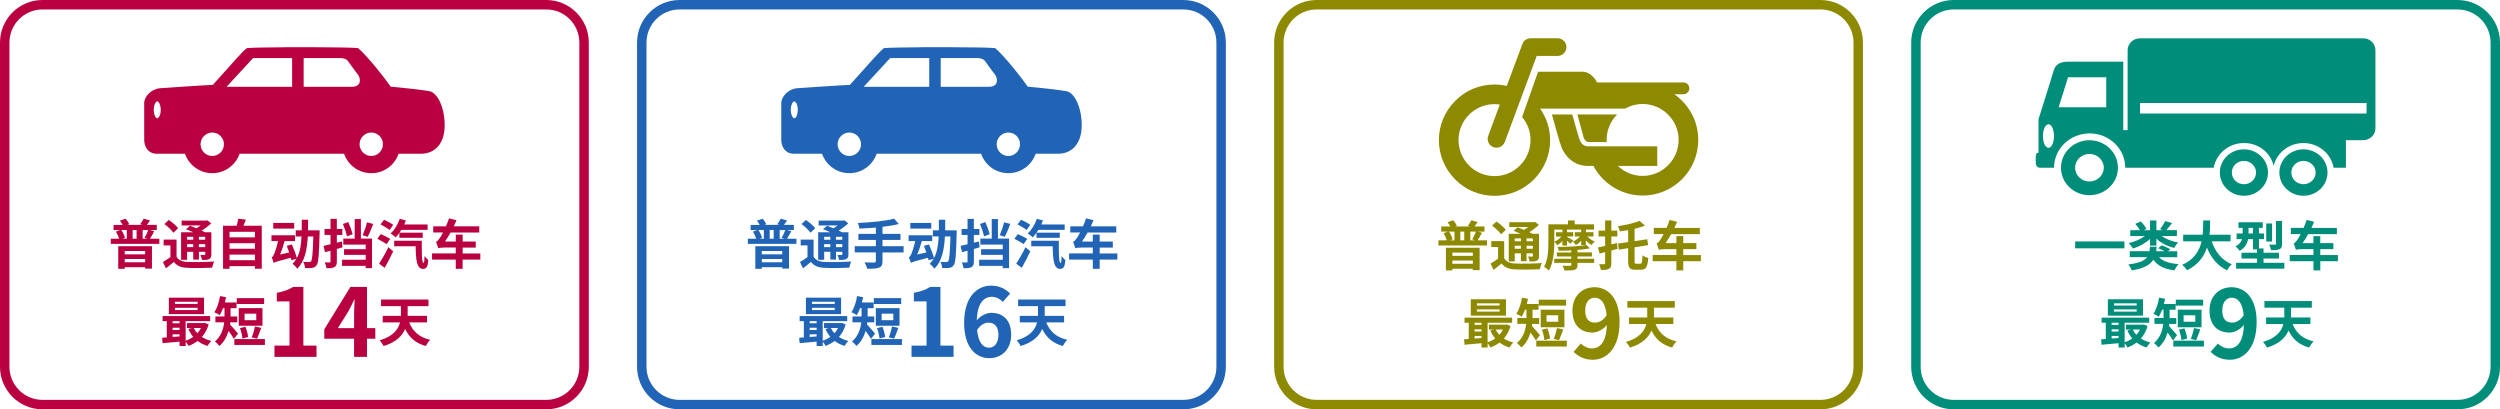
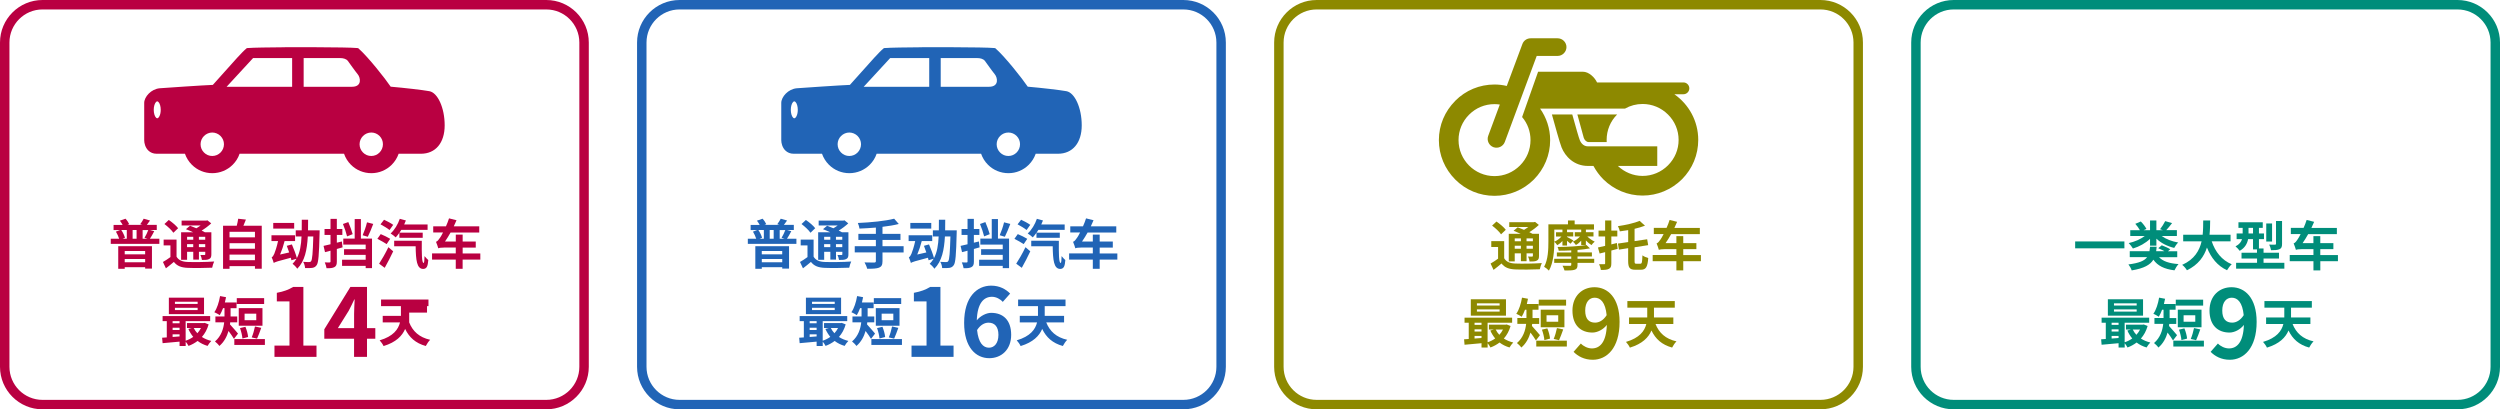
<svg xmlns="http://www.w3.org/2000/svg" id="_レイヤー_2" data-name="レイヤー 2" viewBox="0 0 794 130">
  <defs>
    <style>
      .cls-1 {
        fill: #2164b6;
      }

      .cls-1, .cls-2, .cls-3, .cls-4 {
        stroke-width: 0px;
      }

      .cls-2 {
        fill: #b90041;
      }

      .cls-3 {
        fill: #8d8900;
      }

      .cls-4 {
        fill: #008d7a;
      }
    </style>
  </defs>
  <g id="_レイヤー_1-2" data-name="レイヤー 1">
    <g>
      <g>
        <path class="cls-2" d="M48.83,34.87c0-1.06.29-2.03.73-2.48.14-.13.25-.2.38-.2.13,0,.25.07.38.2.45.45.73,1.42.73,2.48,0,1.67-.65,2.7-1.11,2.7-.12,0-.24-.07-.38-.2-.44-.44-.73-1.43-.73-2.5M90.48,15.01c-5.24.04-9.84.1-11.81.25h-.25s-.19.17-.19.17c-1.14.88-4.16,4.28-7.08,7.57-1.36,1.53-2.62,2.93-3.55,3.96-2.65.09-14.94.92-16.84,1.07-2.75.22-4.96,2.73-4.96,4.65v11.85c0,.94.34,2.31,1.27,3.24.69.69,1.61,1.06,2.66,1.06h9.01c.45,1.29,1.19,2.49,2.18,3.48,1.74,1.74,4.05,2.69,6.5,2.69s4.77-.96,6.5-2.69c1-1,1.74-2.19,2.17-3.48h33.18c.44,1.29,1.18,2.49,2.17,3.48,1.73,1.74,4.05,2.69,6.51,2.69s4.74-.96,6.48-2.69c.99-1,1.73-2.19,2.18-3.48h7.05c4.68,0,7.57-3.45,7.57-9.03s-2.23-10.37-4.87-10.84c-2.07-.38-8-1.06-12.28-1.43-1.66-2.48-7.14-9.42-10.13-12.06l-.21-.18-.27-.03c-1.65-.16-7.03-.24-13.13-.26h-9.86ZM108.12,18.45c.73,0,1.82.18,2.37.91.55.73,2.19,3.1,3.1,4.2.93,1.09,1.47,4-1.82,4h-15.33v-9.11h11.68ZM80.36,18.45h12.42v9.11h-20.81l8.4-9.11ZM114.2,45.81c0-.99.39-1.91,1.09-2.62.7-.7,1.63-1.1,2.64-1.1s1.92.4,2.62,1.1c.7.71,1.07,1.63,1.07,2.62,0,2.05-1.66,3.73-3.69,3.73-1.01,0-1.94-.38-2.64-1.1-.7-.7-1.09-1.63-1.09-2.63M63.7,45.81c0-.99.38-1.91,1.09-2.62.7-.7,1.65-1.1,2.62-1.1s1.93.4,2.63,1.1c.7.71,1.09,1.63,1.09,2.62,0,2.05-1.67,3.73-3.72,3.73-.98,0-1.92-.38-2.62-1.1-.71-.7-1.09-1.63-1.09-2.63" />
        <path class="cls-2" d="M173.5,130H13.5c-7.44,0-13.5-6.06-13.5-13.5V13.5C0,6.06,6.06,0,13.5,0h160c7.44,0,13.5,6.06,13.5,13.5v103c0,7.44-6.06,13.5-13.5,13.5ZM13.5,3C7.71,3,3,7.71,3,13.5v103c0,5.79,4.71,10.5,10.5,10.5h160c5.79,0,10.5-4.71,10.5-10.5V13.5c0-5.79-4.71-10.5-10.5-10.5H13.5Z" />
        <g>
          <path class="cls-2" d="M50.61,75.83v1.63h-15.43v-1.63h2.67c-.22-.7-.63-1.58-1.04-2.26l1.38-.51h-2.12v-1.63h2.87c-.24-.44-.54-.95-.87-1.34l1.79-.63c.49.51.95,1.22,1.17,1.73l-.58.24h4.83l-.75-.22c.37-.49.87-1.24,1.1-1.75l2.02.58c-.37.54-.71,1-1.02,1.39h3.16v1.63h-2.11l1.31.37c-.44.87-.95,1.75-1.38,2.4h2.99ZM37.55,78.19h10.71v7.11h-2.16v-.44h-6.49v.51h-2.06v-7.17ZM38.52,73.05c.51.76.99,1.77,1.17,2.46l-.76.31h1.34v-2.77h-1.75ZM39.61,79.72v1.05h6.49v-1.05h-6.49ZM46.1,83.29v-1.04h-6.49v1.04h6.49ZM43.38,73.05h-1.26v2.77h1.26v-2.77ZM45.9,75.52c.41-.68.92-1.68,1.19-2.46h-1.79v2.77h1.58l-.99-.31Z" />
          <path class="cls-2" d="M56.07,81.52c.66,1.14,1.84,1.62,3.57,1.68,2.02.08,6.05.03,8.38-.15-.24.48-.54,1.41-.63,1.97-2.09.1-5.69.14-7.77.05-2.04-.08-3.38-.58-4.4-1.89-.78.66-1.58,1.33-2.53,2.04l-.94-2.02c.73-.41,1.6-.97,2.38-1.55v-3.71h-2.16v-1.85h4.1v5.42ZM55.06,73.92c-.53-.82-1.8-1.99-2.84-2.77l1.39-1.29c1.04.71,2.35,1.8,2.96,2.62l-1.51,1.45ZM59.42,82.51h-1.9v-8.75h3.81c-.76-.36-1.58-.7-2.28-.97l1.31-1.09c.59.22,1.31.49,2.01.8.48-.27.93-.6,1.36-.9h-6.05v-1.53h7.8l.39-.1,1.21.97c-.85.8-1.92,1.62-3.03,2.29.37.19.73.36,1.02.53h2.06v7c0,.82-.15,1.24-.7,1.51-.54.29-1.28.29-2.29.29-.07-.49-.27-1.16-.49-1.58.53.02,1.12.02,1.29.02.2-.02.25-.08.25-.25v-.78h-2.01v2.48h-1.8v-2.48h-1.96v2.55ZM59.42,75.21v.92h1.96v-.92h-1.96ZM61.37,78.49v-.95h-1.96v.95h1.96ZM65.18,75.21h-2.01v.92h2.01v-.92ZM65.18,78.49v-.95h-2.01v.95h2.01Z" />
          <path class="cls-2" d="M83.13,71.7v13.65h-2.16v-.83h-8.07v.85h-2.06v-13.67h4.35c.19-.73.37-1.55.46-2.23l2.45.27c-.25.68-.53,1.34-.8,1.96h5.83ZM72.9,73.63v1.75h8.07v-1.75h-8.07ZM72.9,77.25v1.75h8.07v-1.75h-8.07ZM80.97,82.64v-1.77h-8.07v1.77h8.07Z" />
          <path class="cls-2" d="M101.52,73.17s-.02.66-.02.92c-.17,6.85-.36,9.33-.92,10.11-.41.59-.8.76-1.41.88-.53.08-1.39.08-2.28.05-.03-.58-.25-1.41-.6-1.97.8.07,1.53.07,1.89.07.29,0,.46-.05.63-.29.37-.48.54-2.52.7-7.84h-1.75c-.24,4.27-.95,7.87-3.35,10.25-.32-.51-1-1.22-1.5-1.55.49-.49.92-1.05,1.27-1.63l-1.62.49c-.05-.24-.12-.51-.2-.8-4.2,1.09-4.93,1.34-5.42,1.65-.1-.39-.42-1.31-.65-1.8.32-.12.56-.51.83-1.12.22-.51.82-2.23,1.19-4.03h-2.09v-1.84h7.5v1.84h-3.33c-.36,1.45-.87,2.97-1.43,4.28l2.89-.66c-.25-.73-.51-1.46-.76-2.11l1.62-.44c.59,1.38,1.27,3.16,1.58,4.35.99-1.85,1.36-4.2,1.48-6.88h-1.84v-1.94h1.9c.02-1.07.02-2.21.02-3.37h2.01c0,1.16-.02,2.28-.03,3.37h3.69ZM93.43,72.6h-6.65v-1.79h6.65v1.79Z" />
          <path class="cls-2" d="M108.8,78.56c-.59.17-1.21.34-1.82.51v3.98c0,.97-.19,1.46-.75,1.77-.56.32-1.36.39-2.52.37-.07-.53-.32-1.33-.56-1.85.63.02,1.29.02,1.51.02.24-.02.31-.08.31-.32v-3.42l-1.75.46-.46-1.99c.63-.14,1.38-.31,2.21-.51v-2.96h-1.9v-1.9h1.9v-3.2h2.01v3.2h1.75v1.9h-1.75v2.46l1.6-.39.22,1.87ZM114.63,75.77h3.52v9.38h-2.01v-.71h-7.5v-1.94h7.5v-1.55h-6.87v-1.8h6.87v-1.46h-7.11v-1.92h3.62v-6.2h1.97v6.2ZM110.23,75.08c-.24-1.05-.8-2.72-1.31-3.94l1.7-.61c.53,1.24,1.11,2.8,1.39,3.84l-1.79.71ZM118.54,71.12c-.54,1.46-1.21,3.04-1.73,4.08l-1.63-.49c.48-1.09,1.09-2.82,1.38-4.1l1.99.51Z" />
          <path class="cls-2" d="M122.79,77.53c-.65-.46-1.99-1.19-2.94-1.68l1.07-1.5c.92.37,2.29,1.05,3.01,1.5l-1.14,1.68ZM120.41,83.75c.83-1.26,2.02-3.32,2.94-5.24l1.53,1.31c-.8,1.73-1.79,3.62-2.7,5.24l-1.77-1.31ZM123.71,73.05c-.61-.53-1.92-1.29-2.86-1.8l1.12-1.46c.92.42,2.24,1.12,2.91,1.62l-1.17,1.65ZM126.84,73.94c-.37.54-.77,1.02-1.16,1.45-.37-.36-1.17-.97-1.62-1.24,1.22-1.1,2.31-2.87,2.91-4.66l1.94.53c-.17.41-.34.83-.54,1.26h7.43v1.73h-8.35c-.19.31-.37.59-.58.88h7.38v1.63h-7.41v-1.58ZM133.96,76.47c-.03,4.13-.02,7.04.58,7.04.2,0,.27-.92.29-2.18.34.44.82.95,1.19,1.26-.14,1.92-.46,2.8-1.63,2.82-2.04-.02-2.31-2.82-2.38-7.19h-6.82v-1.77h7.92v.02h.85Z" />
          <path class="cls-2" d="M152.54,82.46h-5.61v2.92h-2.18v-2.92h-7.53v-1.97h7.53v-1.87h-3.6c-.9,0-1.78.1-1.95.25-.1-.42-.48-1.48-.73-2.07.44-.14.78-.56,1.28-1.29.2-.27.56-.88.95-1.67h-3.11v-1.96h4.05c.37-.82.7-1.68.97-2.53l2.38.6c-.27.66-.56,1.29-.87,1.94h8.09v1.96h-9.11c-.58,1.02-1.17,2.01-1.77,2.86h3.43v-2.21h2.18v2.21h4.16v1.92h-4.16v1.87h5.61v1.97Z" />
          <path class="cls-2" d="M66.26,103.03c-.46,1.6-1.19,2.92-2.14,3.99.85.56,1.87.99,2.99,1.26-.39.37-.92,1.11-1.19,1.58-1.21-.36-2.26-.88-3.16-1.58-.87.66-1.84,1.19-2.89,1.58-.19-.39-.56-.95-.9-1.36v1.38h-1.94v-1.38c-1.95.19-3.89.36-5.39.49l-.15-1.73c.44-.03.95-.05,1.48-.1v-5.17h-1.33v-1.6h15.11v1.6h-7.79v6.22c.87-.29,1.7-.7,2.41-1.22-.61-.73-1.14-1.58-1.55-2.52l1.12-.31h-1.56v-1.55h5.29l.34-.07,1.24.48ZM64.8,99.76h-11.17v-5.22h11.17v5.22ZM54.82,101.99v.68h2.21v-.68h-2.21ZM54.82,104.8h2.21v-.71h-2.21v.71ZM54.82,107.02c.71-.05,1.46-.1,2.21-.17v-.66h-2.21v.83ZM62.77,95.84h-7.21v.7h7.21v-.7ZM62.77,97.76h-7.21v.71h7.21v-.71ZM61.53,104.17c.29.61.68,1.17,1.14,1.67.46-.49.85-1.05,1.16-1.67h-2.29Z" />
          <path class="cls-2" d="M74.3,107.62c-.39-.68-1.09-1.67-1.72-2.5-.51,1.75-1.39,3.47-2.91,4.76-.27-.42-1.02-1.17-1.39-1.43,1.99-1.72,2.69-4.01,2.92-6.08h-2.79v-1.87h2.89v-2.63h-.46c-.32.85-.68,1.62-1.05,2.23-.39-.29-1.26-.75-1.72-.94.87-1.22,1.5-3.21,1.82-5.13l1.9.36c-.1.56-.24,1.12-.37,1.67h3.71v1.82h-1.9v2.63h2.11v1.87h-2.23c-.02.22-.03.42-.07.65.68.7,2.18,2.5,2.55,2.92l-1.29,1.68ZM84.13,107.69v1.87h-9.71v-1.87h9.71ZM83.89,96.55h-8.69v-1.87h8.69v1.87ZM83.36,103.45h-7.53v-5.59h7.53v5.59ZM76.99,107.5c-.05-.87-.39-2.26-.76-3.3l1.72-.41c.42,1.02.78,2.35.85,3.25l-1.8.46ZM81.39,99.63h-3.71v2.06h3.71v-2.06ZM79.94,107.16c.41-.93.83-2.4,1.04-3.47l1.99.43c-.46,1.24-.92,2.6-1.33,3.43l-1.7-.39Z" />
          <path class="cls-2" d="M87.17,109.77h4.77v-14.04h-4.02v-2.73c2.22-.42,3.75-.99,5.16-1.86h3.27v18.63h4.17v3.57h-13.35v-3.57Z" />
          <path class="cls-2" d="M119.2,107.58h-2.64v5.76h-4.11v-5.76h-9.45v-3l8.28-13.44h5.28v13.08h2.64v3.36ZM112.46,104.22v-4.53c0-1.29.12-3.3.18-4.59h-.12c-.54,1.17-1.14,2.4-1.77,3.6l-3.45,5.52h5.16Z" />
-           <path class="cls-2" d="M129.96,102.4c1.12,2.82,3.18,4.74,6.66,5.52-.48.46-1.09,1.38-1.39,1.97-3.26-.9-5.25-2.72-6.56-5.42-.92,2.19-2.86,4.22-6.85,5.44-.22-.53-.83-1.39-1.24-1.82,4.32-1.26,5.92-3.49,6.46-5.69h-5.49v-2.07h5.78v-3.11h-6.31v-2.09h15.06v2.09h-6.61v3.11h6.15v2.07h-5.66Z" />
+           <path class="cls-2" d="M129.96,102.4c1.12,2.82,3.18,4.74,6.66,5.52-.48.46-1.09,1.38-1.39,1.97-3.26-.9-5.25-2.72-6.56-5.42-.92,2.19-2.86,4.22-6.85,5.44-.22-.53-.83-1.39-1.24-1.82,4.32-1.26,5.92-3.49,6.46-5.69h-5.49v-2.07h5.78v-3.11h-6.31v-2.09h15.06v2.09h-6.61h6.15v2.07h-5.66Z" />
        </g>
      </g>
      <g>
        <g>
          <path class="cls-3" d="M462.18,32.02c3.32-3.35,7.76-5.18,12.47-5.18,1.36,0,2.65.16,3.9.46l4.96-13.31c.4-1.11,1.45-1.83,2.63-1.83h8.56c1.54,0,2.81,1.27,2.81,2.79s-1.27,2.81-2.81,2.81h-6.64l-10.13,27.31c-.54,1.46-2.16,2.19-3.6,1.68-1.45-.54-2.22-2.16-1.67-3.62l3.68-9.93c-.54-.08-1.11-.13-1.69-.13-3.04,0-5.92,1.18-8.07,3.35-2.16,2.15-3.35,5.03-3.35,8.06,0,6.32,5.12,11.45,11.42,11.45,3.06,0,5.91-1.19,8.08-3.36,2.16-2.15,3.36-5.02,3.36-8.09,0-2.7-.93-5.27-2.67-7.31l5.08-14.39h14.22c1.93,0,3.76,1.82,4.5,3.4h27.45c1.01,0,1.86.85,1.86,1.88s-.85,1.87-1.86,1.87h-2.9c4.58,3.2,7.59,8.49,7.59,14.5,0,4.72-1.83,9.15-5.16,12.5-3.36,3.32-7.81,5.18-12.51,5.18s-9.15-1.86-12.49-5.18c-1.27-1.28-2.3-2.71-3.12-4.23h-1.75c-4.44,0-7.22-3.04-8.36-5.85-.66-1.66-2.15-7.2-3.08-10.49h6.47c1.25,4.52,2.06,7.35,2.39,8.16.19.47.91,1.96,2.58,1.96h22.02v6.22h-12.51c2.06,1.95,4.82,3.17,7.85,3.17s5.92-1.21,8.07-3.36c2.16-2.16,3.37-5.01,3.37-8.07s-1.2-5.93-3.37-8.07c-2.16-2.15-5.02-3.35-8.07-3.35-1.99,0-3.9.51-5.57,1.46h-26.99c2.01,2.85,3.2,6.31,3.2,10.02,0,4.74-1.86,9.15-5.17,12.51-3.35,3.33-7.79,5.18-12.5,5.18s-9.15-1.84-12.47-5.18c-3.33-3.35-5.2-7.77-5.2-12.51s1.87-9.14,5.2-12.47" />
          <path class="cls-3" d="M504.54,45.12c-.62,0-1.24-.53-1.53-1.32l-2.04-7.45h12.64c-2.15,2.15-3.34,5.02-3.34,8.07,0,.25.02.47.02.7h-5.75Z" />
        </g>
        <path class="cls-3" d="M578.17,130h-160c-7.44,0-13.5-6.06-13.5-13.5V13.5c0-7.44,6.06-13.5,13.5-13.5h160c7.44,0,13.5,6.06,13.5,13.5v103c0,7.44-6.06,13.5-13.5,13.5ZM418.17,3c-5.79,0-10.5,4.71-10.5,10.5v103c0,5.79,4.71,10.5,10.5,10.5h160c5.79,0,10.5-4.71,10.5-10.5V13.5c0-5.79-4.71-10.5-10.5-10.5h-160Z" />
        <g>
-           <path class="cls-3" d="M472.28,76.33v1.63h-15.43v-1.63h2.67c-.22-.7-.63-1.58-1.04-2.26l1.38-.51h-2.12v-1.63h2.87c-.24-.44-.54-.95-.87-1.34l1.79-.63c.49.51.95,1.22,1.17,1.73l-.58.24h4.83l-.75-.22c.38-.49.87-1.24,1.11-1.75l2.02.58c-.38.54-.71,1-1.02,1.39h3.16v1.63h-2.11l1.31.37c-.44.87-.95,1.75-1.38,2.4h2.99ZM459.22,78.69h10.71v7.11h-2.16v-.44h-6.49v.51h-2.06v-7.17ZM460.19,73.55c.51.76.99,1.77,1.17,2.46l-.76.31h1.34v-2.77h-1.75ZM461.28,80.22v1.05h6.49v-1.05h-6.49ZM467.77,83.79v-1.04h-6.49v1.04h6.49ZM465.05,73.55h-1.26v2.77h1.26v-2.77ZM467.57,76.02c.41-.68.92-1.68,1.19-2.46h-1.79v2.77h1.58l-.99-.31Z" />
          <path class="cls-3" d="M477.73,82.02c.66,1.14,1.84,1.62,3.57,1.68,2.02.08,6.05.03,8.38-.15-.24.48-.54,1.41-.63,1.97-2.09.1-5.7.14-7.77.05-2.04-.08-3.38-.58-4.4-1.89-.78.66-1.58,1.33-2.53,2.04l-.94-2.02c.73-.41,1.6-.97,2.38-1.55v-3.71h-2.16v-1.85h4.1v5.42ZM476.73,74.42c-.53-.82-1.8-1.99-2.84-2.77l1.39-1.29c1.04.71,2.35,1.8,2.96,2.62l-1.51,1.45ZM481.08,83.01h-1.9v-8.75h3.81c-.77-.36-1.58-.7-2.28-.97l1.31-1.09c.59.22,1.31.49,2.01.8.48-.27.93-.6,1.36-.9h-6.05v-1.53h7.8l.39-.1,1.21.97c-.85.8-1.92,1.62-3.03,2.29.38.19.73.36,1.02.53h2.06v7c0,.82-.15,1.24-.7,1.51-.54.29-1.28.29-2.29.29-.07-.49-.27-1.16-.49-1.58.53.02,1.12.02,1.29.02.2-.02.25-.08.25-.25v-.78h-2.01v2.48h-1.8v-2.48h-1.96v2.55ZM481.08,75.71v.92h1.96v-.92h-1.96ZM483.04,78.99v-.95h-1.96v.95h1.96ZM486.84,75.71h-2.01v.92h2.01v-.92ZM486.84,78.99v-.95h-2.01v.95h2.01Z" />
          <path class="cls-3" d="M493.66,76.67c0,2.69-.25,6.75-1.72,9.28-.32-.37-1.12-1-1.53-1.22,1.28-2.29,1.36-5.63,1.36-8.06v-5.42h6.22v-1.22h2.12v1.22h6.14v1.67h-2.57v.83h2.41v1.36h-1.96c.63.63,1.55,1.27,2.35,1.63-.34.24-.78.76-1.02,1.1-.58-.34-1.22-.88-1.79-1.48v1.45h-1.48v-1.36c-.51.56-1.11,1.05-1.68,1.36-.22-.34-.66-.82-.97-1.07.83-.34,1.67-.97,2.26-1.63h-1.65v-1.36h2.04v-.83h-4.5v.83h1.97v1.36h-1.97v.14c.51.27,1.72.92,2.02,1.14l-.93,1.02c-.22-.22-.66-.58-1.09-.93v1.5h-1.46v-1.43c-.49.53-1.07,1-1.65,1.31-.2-.34-.63-.82-.94-1.09.82-.32,1.68-.97,2.28-1.65h-1.73v-1.36h2.04v-.83h-2.58v3.76ZM501.02,82.19h5.3v1.29h-5.3v.68c0,.93-.24,1.31-.97,1.53-.71.22-1.75.22-3.16.22-.12-.46-.37-1.09-.63-1.51.92.03,2.09.03,2.38.03.29-.02.39-.08.39-.34v-.61h-5.41v-1.29h5.41v-.73h-4.57v-1.28h4.57v-.65c-1.34.07-2.72.1-3.98.1-.03-.34-.2-.88-.36-1.19,3.2-.02,7.04-.24,9.15-.63l1.14,1.07c-1.14.22-2.5.39-3.96.51v.78h4.57v1.28h-4.57v.73Z" />
          <path class="cls-3" d="M513.77,79.03c-.66.19-1.33.37-2.01.54v4.03c0,.99-.17,1.48-.75,1.77-.56.32-1.38.37-2.58.37-.05-.53-.31-1.33-.56-1.84.68.02,1.38.02,1.6.02.24,0,.32-.08.32-.32v-3.52l-1.75.44-.53-1.92c.65-.14,1.43-.31,2.28-.51v-2.99h-2.09v-1.87h2.09v-3.21h1.97v3.21h1.9v1.87h-1.9v2.52c.59-.15,1.17-.31,1.77-.44l.24,1.85ZM521.01,83.75c.48,0,.54-.51.63-2.65.46.36,1.27.71,1.84.85-.2,2.75-.7,3.72-2.28,3.72h-1.87c-1.75,0-2.23-.66-2.23-2.82v-4.03l-2.92.46-.32-1.92,3.25-.48v-3.79c-.88.15-1.79.29-2.65.39-.08-.46-.37-1.21-.61-1.65,2.5-.36,5.27-.99,6.9-1.68l1.7,1.53c-1,.39-2.12.7-3.31.99v3.91l4-.59.32,1.87-4.32.68v4.32c0,.78.07.9.54.9h1.34Z" />
          <path class="cls-3" d="M540.21,82.96h-5.61v2.92h-2.18v-2.92h-7.53v-1.97h7.53v-1.87h-3.6c-.9,0-1.79.1-1.96.25-.1-.42-.48-1.48-.73-2.07.44-.14.78-.56,1.28-1.29.2-.27.56-.88.95-1.67h-3.11v-1.96h4.05c.37-.82.7-1.68.97-2.53l2.38.6c-.27.66-.56,1.29-.87,1.94h8.09v1.96h-9.11c-.58,1.02-1.17,2.01-1.77,2.86h3.43v-2.21h2.18v2.21h4.17v1.92h-4.17v1.87h5.61v1.97Z" />
          <path class="cls-3" d="M479.76,103.53c-.46,1.6-1.19,2.92-2.14,3.99.85.56,1.87.99,2.99,1.26-.39.37-.92,1.11-1.19,1.58-1.21-.36-2.26-.88-3.16-1.58-.87.66-1.84,1.19-2.89,1.58-.19-.39-.56-.95-.9-1.36v1.38h-1.94v-1.38c-1.95.19-3.89.36-5.39.49l-.15-1.73c.44-.03.95-.05,1.48-.1v-5.17h-1.33v-1.6h15.11v1.6h-7.79v6.22c.87-.29,1.7-.7,2.41-1.22-.61-.73-1.14-1.58-1.55-2.52l1.12-.31h-1.56v-1.55h5.29l.34-.07,1.24.48ZM478.3,100.26h-11.17v-5.22h11.17v5.22ZM468.32,102.49v.68h2.21v-.68h-2.21ZM468.32,105.3h2.21v-.71h-2.21v.71ZM468.32,107.52c.71-.05,1.46-.1,2.21-.17v-.66h-2.21v.83ZM476.28,96.34h-7.21v.7h7.21v-.7ZM476.28,98.26h-7.21v.71h7.21v-.71ZM475.04,104.67c.29.61.68,1.17,1.14,1.67.46-.49.85-1.05,1.16-1.67h-2.29Z" />
          <path class="cls-3" d="M487.8,108.12c-.39-.68-1.09-1.67-1.72-2.5-.51,1.75-1.39,3.47-2.91,4.76-.27-.42-1.02-1.17-1.39-1.43,1.99-1.72,2.69-4.01,2.92-6.08h-2.79v-1.87h2.89v-2.63h-.46c-.32.85-.68,1.62-1.05,2.23-.39-.29-1.26-.75-1.72-.94.87-1.22,1.5-3.21,1.82-5.13l1.9.36c-.1.56-.24,1.12-.37,1.67h3.71v1.82h-1.9v2.63h2.11v1.87h-2.23c-.02.22-.03.42-.07.65.68.7,2.18,2.5,2.55,2.92l-1.29,1.68ZM497.63,108.19v1.87h-9.71v-1.87h9.71ZM497.39,97.05h-8.69v-1.87h8.69v1.87ZM496.86,103.95h-7.53v-5.59h7.53v5.59ZM490.49,108c-.05-.87-.39-2.26-.77-3.3l1.72-.41c.43,1.02.78,2.35.85,3.25l-1.8.46ZM494.89,100.13h-3.71v2.06h3.71v-2.06ZM493.45,107.66c.41-.93.83-2.4,1.04-3.47l1.99.43c-.46,1.24-.92,2.6-1.33,3.43l-1.7-.39Z" />
          <path class="cls-3" d="M502.08,109.1c.81.87,2.19,1.56,3.51,1.56,2.49,0,4.56-1.89,4.74-7.47-1.14,1.5-3.03,2.43-4.56,2.43-3.69,0-6.36-2.28-6.36-6.99s3.18-7.41,6.99-7.41c4.2,0,7.98,3.3,7.98,11.01,0,8.4-4.11,12.03-8.52,12.03-2.76,0-4.77-1.17-6.09-2.52l2.31-2.64ZM510.27,100.1c-.39-4.05-1.92-5.55-3.81-5.55-1.65,0-3,1.35-3,4.08s1.23,3.84,3.15,3.84c1.2,0,2.58-.66,3.66-2.37Z" />
          <path class="cls-3" d="M525.79,102.9c1.12,2.82,3.18,4.74,6.66,5.52-.48.46-1.09,1.38-1.39,1.97-3.26-.9-5.25-2.72-6.56-5.42-.92,2.19-2.86,4.22-6.85,5.44-.22-.53-.83-1.39-1.24-1.82,4.32-1.26,5.92-3.49,6.46-5.69h-5.49v-2.07h5.78v-3.11h-6.31v-2.09h15.06v2.09h-6.61v3.11h6.15v2.07h-5.66Z" />
        </g>
      </g>
      <g>
-         <path class="cls-4" d="M648.83,43.22c0-2.07.8-3.75,1.77-3.75s1.75,1.68,1.75,3.75-.79,3.74-1.75,3.74-1.77-1.67-1.77-3.74M679.67,32.71h71.95v3.34h-71.95v-3.34ZM656.82,24.54h12.12v9.52h-15.12l3-9.52ZM750.55,12.17h-70.88c-2.19,0-3.94,1.69-3.94,3.78v25.37h-1.38v-21.73h-17.66c-2.64,0-4.04,1.12-4.48,3-.25,1-4.78,15.28-4.78,15.28v10.64c-.82,0-.9.53-.9,2.31s.31,2.45,1.42,2.45h4.41c0-6.02,5.06-10.9,11.31-10.9s11.31,4.88,11.31,10.9h28.11c.76-4.44,4.76-7.84,9.56-7.84s8.48,3.11,9.46,7.27c.99-4.17,4.85-7.27,9.46-7.27,4.84,0,8.81,3.4,9.58,7.84h3.91v-8.75h5.47c2.17,0,3.91-1.68,3.91-3.78V15.94c0-2.09-1.74-3.78-3.91-3.78M663.6,57.64c2.51,0,4.56-1.96,4.56-4.37s-2.05-4.38-4.56-4.38-4.55,1.98-4.55,4.38,2.04,4.37,4.55,4.37M654.56,53.27c0-4.81,4.04-8.73,9.04-8.73s9.06,3.91,9.06,8.73-4.05,8.72-9.06,8.72-9.04-3.91-9.04-8.72M712.66,58.51c2.14,0,3.87-1.66,3.87-3.71s-1.74-3.7-3.87-3.7-3.83,1.65-3.83,3.7,1.71,3.71,3.83,3.71M705.02,54.8c0-4.07,3.42-7.37,7.64-7.37s7.66,3.3,7.66,7.37-3.43,7.37-7.66,7.37-7.64-3.31-7.64-7.37M731.58,58.51c2.13,0,3.87-1.66,3.87-3.71s-1.74-3.7-3.87-3.7-3.85,1.65-3.85,3.7,1.71,3.71,3.85,3.71M723.93,54.8c0-4.07,3.43-7.37,7.65-7.37s7.64,3.3,7.64,7.37-3.41,7.37-7.64,7.37-7.65-3.31-7.65-7.37" />
        <path class="cls-4" d="M780.5,130h-160c-7.44,0-13.5-6.06-13.5-13.5V13.5c0-7.44,6.06-13.5,13.5-13.5h160c7.44,0,13.5,6.06,13.5,13.5v103c0,7.44-6.06,13.5-13.5,13.5ZM620.5,3c-5.79,0-10.5,4.71-10.5,10.5v103c0,5.79,4.71,10.5,10.5,10.5h160c5.79,0,10.5-4.71,10.5-10.5V13.5c0-5.79-4.71-10.5-10.5-10.5h-160Z" />
        <g>
          <path class="cls-4" d="M674.71,76.68v2.19h-15.64v-2.19h15.64Z" />
          <path class="cls-4" d="M685.68,81.66c1.26,1.33,3.28,2.01,6.22,2.21-.44.48-1.02,1.38-1.29,1.99-3.28-.42-5.32-1.44-6.7-3.38-1,1.63-2.94,2.75-6.88,3.4-.17-.56-.66-1.43-1.04-1.9,3.45-.44,5.1-1.17,5.93-2.31h-5.51v-1.89h6.26c.08-.44.14-.9.19-1.41h2.09c-.03.49-.08.97-.15,1.41h2.63c-.6-.32-1.34-.7-1.97-.95l1.12-.93c.87.34,2.06.85,2.7,1.26l-.73.63h2.94v1.89h-5.81ZM682.84,75.87c-1.46,1.38-3.4,2.46-5.42,3.06-.31-.51-.92-1.31-1.34-1.73,1.89-.41,3.76-1.22,5.08-2.24h-4.59v-1.85h3.06c-.34-.63-.92-1.43-1.46-2.02l1.75-.75c.7.7,1.46,1.67,1.79,2.38l-.9.39h2.04v-3.08h2.02v3.08h2.04l-.87-.31c.56-.71,1.24-1.77,1.63-2.57l2.18.63c-.61.82-1.29,1.63-1.85,2.24h3.38v1.85h-4.84c1.34.99,3.23,1.72,5.25,2.07-.43.41-.99,1.21-1.26,1.72-2.21-.53-4.2-1.55-5.66-2.94v2.23h-2.02v-2.16Z" />
          <path class="cls-4" d="M702.44,76.65c1.12,3.31,3.18,5.98,6.36,7.28-.51.42-1.17,1.33-1.5,1.9-3.08-1.44-5.05-3.93-6.37-7.21-.92,2.84-2.75,5.49-6.36,7.22-.32-.56-.92-1.29-1.51-1.72,3.89-1.73,5.51-4.56,6.17-7.48h-5.85v-2.09h6.19c.17-1.6.15-3.14.17-4.54h2.21c-.02,1.39-.03,2.96-.2,4.54h6.68v2.09h-5.98Z" />
          <path class="cls-4" d="M725.51,83.46v1.87h-15.32v-1.87h6.65v-1.36h-4.93v-1.83h4.91v-1.07h-1.26v-3.26h-1.56c-.27,1.39-.99,2.79-2.67,3.72-.25-.37-.97-1.14-1.33-1.41,1.26-.65,1.82-1.46,2.07-2.31h-1.72v-1.79h1.92v-1.78h-1.34v-1.77h7.72v1.77h-1.21v1.78h1.6v1.79h-1.6v2.97h1.46v1.36h4.91v1.83h-4.91v1.36h6.59ZM715.56,74.15v-1.78h-1.43v1.78h1.43ZM721.61,76.72h-1.85v-5.75h1.85v5.75ZM724.78,77.45c0,.93-.17,1.41-.82,1.7-.61.27-1.48.32-2.67.32-.08-.53-.36-1.29-.59-1.78.76.03,1.58.03,1.84.02.24-.02.32-.07.32-.29v-7.22h1.92v7.26Z" />
          <path class="cls-4" d="M742.54,82.96h-5.61v2.92h-2.18v-2.92h-7.53v-1.97h7.53v-1.87h-3.6c-.9,0-1.79.1-1.96.25-.1-.42-.48-1.48-.73-2.07.44-.14.78-.56,1.27-1.29.2-.27.56-.88.95-1.67h-3.11v-1.96h4.05c.37-.82.7-1.68.97-2.53l2.38.6c-.27.66-.56,1.29-.87,1.94h8.09v1.96h-9.11c-.58,1.02-1.17,2.01-1.77,2.86h3.43v-2.21h2.18v2.21h4.16v1.92h-4.16v1.87h5.61v1.97Z" />
          <path class="cls-4" d="M682.09,103.53c-.46,1.6-1.19,2.92-2.14,3.99.85.56,1.87.99,2.99,1.26-.39.37-.92,1.11-1.19,1.58-1.21-.36-2.26-.88-3.16-1.58-.87.66-1.84,1.19-2.89,1.58-.19-.39-.56-.95-.9-1.36v1.38h-1.94v-1.38c-1.95.19-3.89.36-5.39.49l-.15-1.73c.44-.03.95-.05,1.48-.1v-5.17h-1.33v-1.6h15.11v1.6h-7.79v6.22c.87-.29,1.7-.7,2.41-1.22-.61-.73-1.14-1.58-1.55-2.52l1.12-.31h-1.56v-1.55h5.29l.34-.07,1.24.48ZM680.63,100.26h-11.17v-5.22h11.17v5.22ZM670.65,102.49v.68h2.21v-.68h-2.21ZM670.65,105.3h2.21v-.71h-2.21v.71ZM670.65,107.52c.71-.05,1.46-.1,2.21-.17v-.66h-2.21v.83ZM678.61,96.34h-7.21v.7h7.21v-.7ZM678.61,98.26h-7.21v.71h7.21v-.71ZM677.37,104.67c.29.61.68,1.17,1.14,1.67.46-.49.85-1.05,1.16-1.67h-2.29Z" />
          <path class="cls-4" d="M690.14,108.12c-.39-.68-1.09-1.67-1.72-2.5-.51,1.75-1.39,3.47-2.91,4.76-.27-.42-1.02-1.17-1.39-1.43,1.99-1.72,2.69-4.01,2.92-6.08h-2.79v-1.87h2.89v-2.63h-.46c-.32.85-.68,1.62-1.05,2.23-.39-.29-1.26-.75-1.72-.94.87-1.22,1.5-3.21,1.82-5.13l1.9.36c-.1.56-.24,1.12-.37,1.67h3.71v1.82h-1.9v2.63h2.11v1.87h-2.23c-.02.22-.03.42-.07.65.68.7,2.18,2.5,2.55,2.92l-1.29,1.68ZM699.96,108.19v1.87h-9.71v-1.87h9.71ZM699.72,97.05h-8.69v-1.87h8.69v1.87ZM699.2,103.95h-7.53v-5.59h7.53v5.59ZM692.82,108c-.05-.87-.39-2.26-.77-3.3l1.72-.41c.42,1.02.78,2.35.85,3.25l-1.8.46ZM697.22,100.13h-3.71v2.06h3.71v-2.06ZM695.78,107.66c.41-.93.83-2.4,1.04-3.47l1.99.43c-.46,1.24-.92,2.6-1.33,3.43l-1.7-.39Z" />
          <path class="cls-4" d="M704.41,109.1c.81.87,2.19,1.56,3.51,1.56,2.49,0,4.56-1.89,4.74-7.47-1.14,1.5-3.03,2.43-4.56,2.43-3.69,0-6.36-2.28-6.36-6.99s3.18-7.41,6.99-7.41c4.2,0,7.98,3.3,7.98,11.01,0,8.4-4.11,12.03-8.52,12.03-2.76,0-4.77-1.17-6.09-2.52l2.31-2.64ZM712.6,100.1c-.39-4.05-1.92-5.55-3.81-5.55-1.65,0-3,1.35-3,4.08s1.23,3.84,3.15,3.84c1.2,0,2.58-.66,3.66-2.37Z" />
          <path class="cls-4" d="M728.12,102.9c1.12,2.82,3.18,4.74,6.66,5.52-.48.46-1.09,1.38-1.39,1.97-3.26-.9-5.25-2.72-6.56-5.42-.92,2.19-2.86,4.22-6.85,5.44-.22-.53-.83-1.39-1.24-1.82,4.32-1.26,5.92-3.49,6.46-5.69h-5.49v-2.07h5.78v-3.11h-6.31v-2.09h15.06v2.09h-6.61v3.11h6.15v2.07h-5.66Z" />
        </g>
      </g>
      <g>
        <path class="cls-1" d="M251.16,34.87c0-1.06.29-2.03.73-2.48.14-.13.25-.2.38-.2.13,0,.25.07.38.2.45.45.73,1.42.73,2.48,0,1.67-.65,2.7-1.11,2.7-.12,0-.24-.07-.38-.2-.44-.44-.73-1.43-.73-2.5M292.81,15.01c-5.24.04-9.84.1-11.81.25h-.25s-.19.17-.19.17c-1.14.88-4.16,4.28-7.08,7.57-1.36,1.53-2.62,2.93-3.55,3.96-2.65.09-14.94.92-16.84,1.07-2.75.22-4.96,2.73-4.96,4.65v11.85c0,.94.34,2.31,1.27,3.24.69.69,1.61,1.06,2.66,1.06h9.01c.45,1.29,1.19,2.49,2.18,3.48,1.74,1.74,4.05,2.69,6.5,2.69s4.77-.96,6.5-2.69c1-1,1.74-2.19,2.17-3.48h33.18c.44,1.29,1.18,2.49,2.17,3.48,1.73,1.74,4.05,2.69,6.51,2.69s4.74-.96,6.48-2.69c.99-1,1.73-2.19,2.18-3.48h7.05c4.68,0,7.57-3.45,7.57-9.03s-2.23-10.37-4.87-10.84c-2.07-.38-8-1.06-12.28-1.43-1.66-2.48-7.14-9.42-10.13-12.06l-.21-.18-.27-.03c-1.65-.16-7.03-.24-13.13-.26h-9.86ZM310.45,18.45c.73,0,1.82.18,2.37.91.55.73,2.19,3.1,3.1,4.2.93,1.09,1.47,4-1.82,4h-15.33v-9.11h11.68ZM282.7,18.45h12.42v9.11h-20.81l8.4-9.11ZM316.54,45.81c0-.99.39-1.91,1.09-2.62.7-.7,1.63-1.1,2.64-1.1s1.92.4,2.62,1.1c.7.71,1.07,1.63,1.07,2.62,0,2.05-1.66,3.73-3.69,3.73-1.01,0-1.94-.38-2.64-1.1-.7-.7-1.09-1.63-1.09-2.63M266.03,45.81c0-.99.38-1.91,1.09-2.62.7-.7,1.65-1.1,2.62-1.1s1.93.4,2.63,1.1c.7.71,1.09,1.63,1.09,2.62,0,2.05-1.67,3.73-3.72,3.73-.98,0-1.92-.38-2.62-1.1-.71-.7-1.09-1.63-1.09-2.63" />
        <path class="cls-1" d="M375.83,130h-160c-7.44,0-13.5-6.06-13.5-13.5V13.5c0-7.44,6.06-13.5,13.5-13.5h160c7.44,0,13.5,6.06,13.5,13.5v103c0,7.44-6.06,13.5-13.5,13.5ZM215.83,3c-5.79,0-10.5,4.71-10.5,10.5v103c0,5.79,4.71,10.5,10.5,10.5h160c5.79,0,10.5-4.71,10.5-10.5V13.5c0-5.79-4.71-10.5-10.5-10.5h-160Z" />
        <g>
          <path class="cls-1" d="M252.94,75.83v1.63h-15.43v-1.63h2.67c-.22-.7-.63-1.58-1.04-2.26l1.38-.51h-2.12v-1.63h2.87c-.24-.44-.54-.95-.87-1.34l1.79-.63c.49.51.95,1.22,1.17,1.73l-.58.24h4.83l-.75-.22c.37-.49.87-1.24,1.1-1.75l2.02.58c-.37.54-.71,1-1.02,1.39h3.16v1.63h-2.11l1.31.37c-.44.87-.95,1.75-1.38,2.4h2.99ZM239.89,78.19h10.71v7.11h-2.16v-.44h-6.49v.51h-2.06v-7.17ZM240.86,73.05c.51.76.99,1.77,1.17,2.46l-.77.31h1.34v-2.77h-1.75ZM241.94,79.72v1.05h6.49v-1.05h-6.49ZM248.44,83.29v-1.04h-6.49v1.04h6.49ZM245.72,73.05h-1.26v2.77h1.26v-2.77ZM248.23,75.52c.41-.68.92-1.68,1.19-2.46h-1.79v2.77h1.58l-.99-.31Z" />
          <path class="cls-1" d="M258.4,81.52c.66,1.14,1.84,1.62,3.57,1.68,2.02.08,6.05.03,8.38-.15-.24.48-.54,1.41-.63,1.97-2.09.1-5.69.14-7.77.05-2.04-.08-3.38-.58-4.4-1.89-.78.66-1.58,1.33-2.53,2.04l-.94-2.02c.73-.41,1.6-.97,2.38-1.55v-3.71h-2.16v-1.85h4.1v5.42ZM257.4,73.92c-.53-.82-1.8-1.99-2.84-2.77l1.39-1.29c1.04.71,2.35,1.8,2.96,2.62l-1.51,1.45ZM261.75,82.51h-1.9v-8.75h3.81c-.76-.36-1.58-.7-2.28-.97l1.31-1.09c.59.22,1.31.49,2.01.8.48-.27.94-.6,1.36-.9h-6.05v-1.53h7.8l.39-.1,1.21.97c-.85.8-1.92,1.62-3.03,2.29.37.19.73.36,1.02.53h2.06v7c0,.82-.15,1.24-.7,1.51-.54.29-1.28.29-2.29.29-.07-.49-.27-1.16-.49-1.58.53.02,1.12.02,1.29.02.2-.02.26-.08.26-.25v-.78h-2.01v2.48h-1.8v-2.48h-1.96v2.55ZM261.75,75.21v.92h1.96v-.92h-1.96ZM263.7,78.49v-.95h-1.96v.95h1.96ZM267.51,75.21h-2.01v.92h2.01v-.92ZM267.51,78.49v-.95h-2.01v.95h2.01Z" />
          <path class="cls-1" d="M286.99,80.18h-6.71v2.77c0,1.21-.31,1.73-1.1,2.06-.82.31-2.04.36-3.77.34-.12-.58-.51-1.46-.83-2.01,1.26.05,2.69.05,3.06.05.39-.02.54-.14.54-.48v-2.74h-6.71v-1.97h6.71v-1.99h-5.56v-1.94h5.56v-1.99c-1.77.15-3.55.25-5.22.32-.05-.53-.31-1.34-.51-1.78,4.1-.17,8.75-.63,11.54-1.36l1.46,1.68c-1.51.39-3.3.68-5.17.9v2.23h5.71v1.94h-5.71v1.99h6.71v1.97Z" />
          <path class="cls-1" d="M303.86,73.17s-.02.66-.02.92c-.17,6.85-.36,9.33-.92,10.11-.41.59-.8.76-1.41.88-.53.08-1.39.08-2.28.05-.03-.58-.25-1.41-.59-1.97.8.07,1.53.07,1.89.07.29,0,.46-.05.63-.29.37-.48.54-2.52.7-7.84h-1.75c-.24,4.27-.95,7.87-3.35,10.25-.32-.51-1-1.22-1.5-1.55.49-.49.92-1.05,1.28-1.63l-1.62.49c-.05-.24-.12-.51-.2-.8-4.2,1.09-4.93,1.34-5.42,1.65-.1-.39-.42-1.31-.65-1.8.32-.12.56-.51.83-1.12.22-.51.82-2.23,1.19-4.03h-2.09v-1.84h7.5v1.84h-3.33c-.36,1.45-.87,2.97-1.43,4.28l2.89-.66c-.25-.73-.51-1.46-.76-2.11l1.61-.44c.59,1.38,1.27,3.16,1.58,4.35.99-1.85,1.36-4.2,1.48-6.88h-1.84v-1.94h1.9c.02-1.07.02-2.21.02-3.37h2.01c0,1.16-.02,2.28-.03,3.37h3.69ZM295.77,72.6h-6.65v-1.79h6.65v1.79Z" />
          <path class="cls-1" d="M311.13,78.56c-.59.17-1.21.34-1.82.51v3.98c0,.97-.19,1.46-.75,1.77-.56.32-1.36.39-2.52.37-.07-.53-.32-1.33-.56-1.85.63.02,1.29.02,1.51.02.24-.02.3-.08.3-.32v-3.42l-1.75.46-.46-1.99c.63-.14,1.38-.31,2.21-.51v-2.96h-1.9v-1.9h1.9v-3.2h2.01v3.2h1.75v1.9h-1.75v2.46l1.6-.39.22,1.87ZM316.96,75.77h3.52v9.38h-2.01v-.71h-7.5v-1.94h7.5v-1.55h-6.87v-1.8h6.87v-1.46h-7.11v-1.92h3.62v-6.2h1.97v6.2ZM312.56,75.08c-.24-1.05-.8-2.72-1.31-3.94l1.7-.61c.53,1.24,1.1,2.8,1.39,3.84l-1.79.71ZM320.87,71.12c-.54,1.46-1.21,3.04-1.73,4.08l-1.63-.49c.48-1.09,1.09-2.82,1.38-4.1l1.99.51Z" />
          <path class="cls-1" d="M325.12,77.53c-.65-.46-1.99-1.19-2.94-1.68l1.07-1.5c.92.37,2.29,1.05,3.01,1.5l-1.14,1.68ZM322.75,83.75c.83-1.26,2.02-3.32,2.94-5.24l1.53,1.31c-.8,1.73-1.78,3.62-2.7,5.24l-1.77-1.31ZM326.04,73.05c-.61-.53-1.92-1.29-2.86-1.8l1.12-1.46c.92.42,2.24,1.12,2.91,1.62l-1.17,1.65ZM329.17,73.94c-.37.54-.76,1.02-1.16,1.45-.37-.36-1.17-.97-1.61-1.24,1.22-1.1,2.31-2.87,2.91-4.66l1.94.53c-.17.41-.34.83-.54,1.26h7.43v1.73h-8.35c-.19.31-.38.59-.58.88h7.38v1.63h-7.41v-1.58ZM336.29,76.47c-.03,4.13-.02,7.04.58,7.04.2,0,.27-.92.29-2.18.34.44.82.95,1.19,1.26-.14,1.92-.46,2.8-1.63,2.82-2.04-.02-2.31-2.82-2.38-7.19h-6.82v-1.77h7.92v.02h.85Z" />
          <path class="cls-1" d="M354.87,82.46h-5.61v2.92h-2.18v-2.92h-7.53v-1.97h7.53v-1.87h-3.6c-.9,0-1.78.1-1.95.25-.1-.42-.48-1.48-.73-2.07.44-.14.78-.56,1.28-1.29.2-.27.56-.88.95-1.67h-3.11v-1.96h4.04c.37-.82.7-1.68.97-2.53l2.38.6c-.27.66-.56,1.29-.87,1.94h8.09v1.96h-9.11c-.58,1.02-1.17,2.01-1.77,2.86h3.43v-2.21h2.18v2.21h4.17v1.92h-4.17v1.87h5.61v1.97Z" />
          <path class="cls-1" d="M268.59,103.03c-.46,1.6-1.19,2.92-2.14,3.99.85.56,1.87.99,2.99,1.26-.39.37-.92,1.11-1.19,1.58-1.21-.36-2.26-.88-3.16-1.58-.87.66-1.84,1.19-2.89,1.58-.19-.39-.56-.95-.9-1.36v1.38h-1.94v-1.38c-1.95.19-3.89.36-5.39.49l-.15-1.73c.44-.03.95-.05,1.48-.1v-5.17h-1.33v-1.6h15.11v1.6h-7.79v6.22c.87-.29,1.7-.7,2.41-1.22-.61-.73-1.14-1.58-1.55-2.52l1.12-.31h-1.56v-1.55h5.29l.34-.07,1.24.48ZM267.13,99.76h-11.17v-5.22h11.17v5.22ZM257.15,101.99v.68h2.21v-.68h-2.21ZM257.15,104.8h2.21v-.71h-2.21v.71ZM257.15,107.02c.71-.05,1.46-.1,2.21-.17v-.66h-2.21v.83ZM265.11,95.84h-7.21v.7h7.21v-.7ZM265.11,97.76h-7.21v.71h7.21v-.71ZM263.87,104.17c.29.61.68,1.17,1.14,1.67.46-.49.85-1.05,1.16-1.67h-2.29Z" />
          <path class="cls-1" d="M276.63,107.62c-.39-.68-1.09-1.67-1.72-2.5-.51,1.75-1.39,3.47-2.91,4.76-.27-.42-1.02-1.17-1.39-1.43,1.99-1.72,2.69-4.01,2.92-6.08h-2.79v-1.87h2.89v-2.63h-.46c-.32.85-.68,1.62-1.05,2.23-.39-.29-1.26-.75-1.72-.94.87-1.22,1.5-3.21,1.82-5.13l1.9.36c-.1.56-.24,1.12-.37,1.67h3.71v1.82h-1.9v2.63h2.11v1.87h-2.23c-.02.22-.03.42-.07.65.68.7,2.18,2.5,2.55,2.92l-1.29,1.68ZM286.46,107.69v1.87h-9.71v-1.87h9.71ZM286.22,96.55h-8.69v-1.87h8.69v1.87ZM285.69,103.45h-7.53v-5.59h7.53v5.59ZM279.32,107.5c-.05-.87-.39-2.26-.77-3.3l1.72-.41c.42,1.02.78,2.35.85,3.25l-1.8.46ZM283.72,99.63h-3.71v2.06h3.71v-2.06ZM282.28,107.16c.41-.93.83-2.4,1.04-3.47l1.99.43c-.46,1.24-.92,2.6-1.33,3.43l-1.7-.39Z" />
          <path class="cls-1" d="M289.5,109.77h4.77v-14.04h-4.02v-2.73c2.22-.42,3.75-.99,5.16-1.86h3.27v18.63h4.17v3.57h-13.35v-3.57Z" />
          <path class="cls-1" d="M318.48,95.88c-.78-.9-2.13-1.62-3.42-1.62-2.55,0-4.65,1.92-4.83,7.47,1.2-1.47,3.12-2.37,4.56-2.37,3.72,0,6.36,2.22,6.36,6.99s-3.18,7.41-6.96,7.41c-4.23,0-7.98-3.39-7.98-11.22,0-8.28,4.11-11.82,8.58-11.82,2.7,0,4.68,1.14,6.03,2.52l-2.34,2.64ZM317.1,106.35c0-2.64-1.23-3.87-3.15-3.87-1.2,0-2.52.63-3.63,2.34.42,4.05,1.92,5.61,3.78,5.61,1.65,0,3-1.38,3-4.08Z" />
          <path class="cls-1" d="M332.29,102.4c1.12,2.82,3.18,4.74,6.66,5.52-.48.46-1.09,1.38-1.39,1.97-3.26-.9-5.25-2.72-6.56-5.42-.92,2.19-2.86,4.22-6.85,5.44-.22-.53-.83-1.39-1.24-1.82,4.32-1.26,5.92-3.49,6.46-5.69h-5.49v-2.07h5.78v-3.11h-6.31v-2.09h15.06v2.09h-6.61v3.11h6.15v2.07h-5.66Z" />
        </g>
      </g>
    </g>
  </g>
</svg>